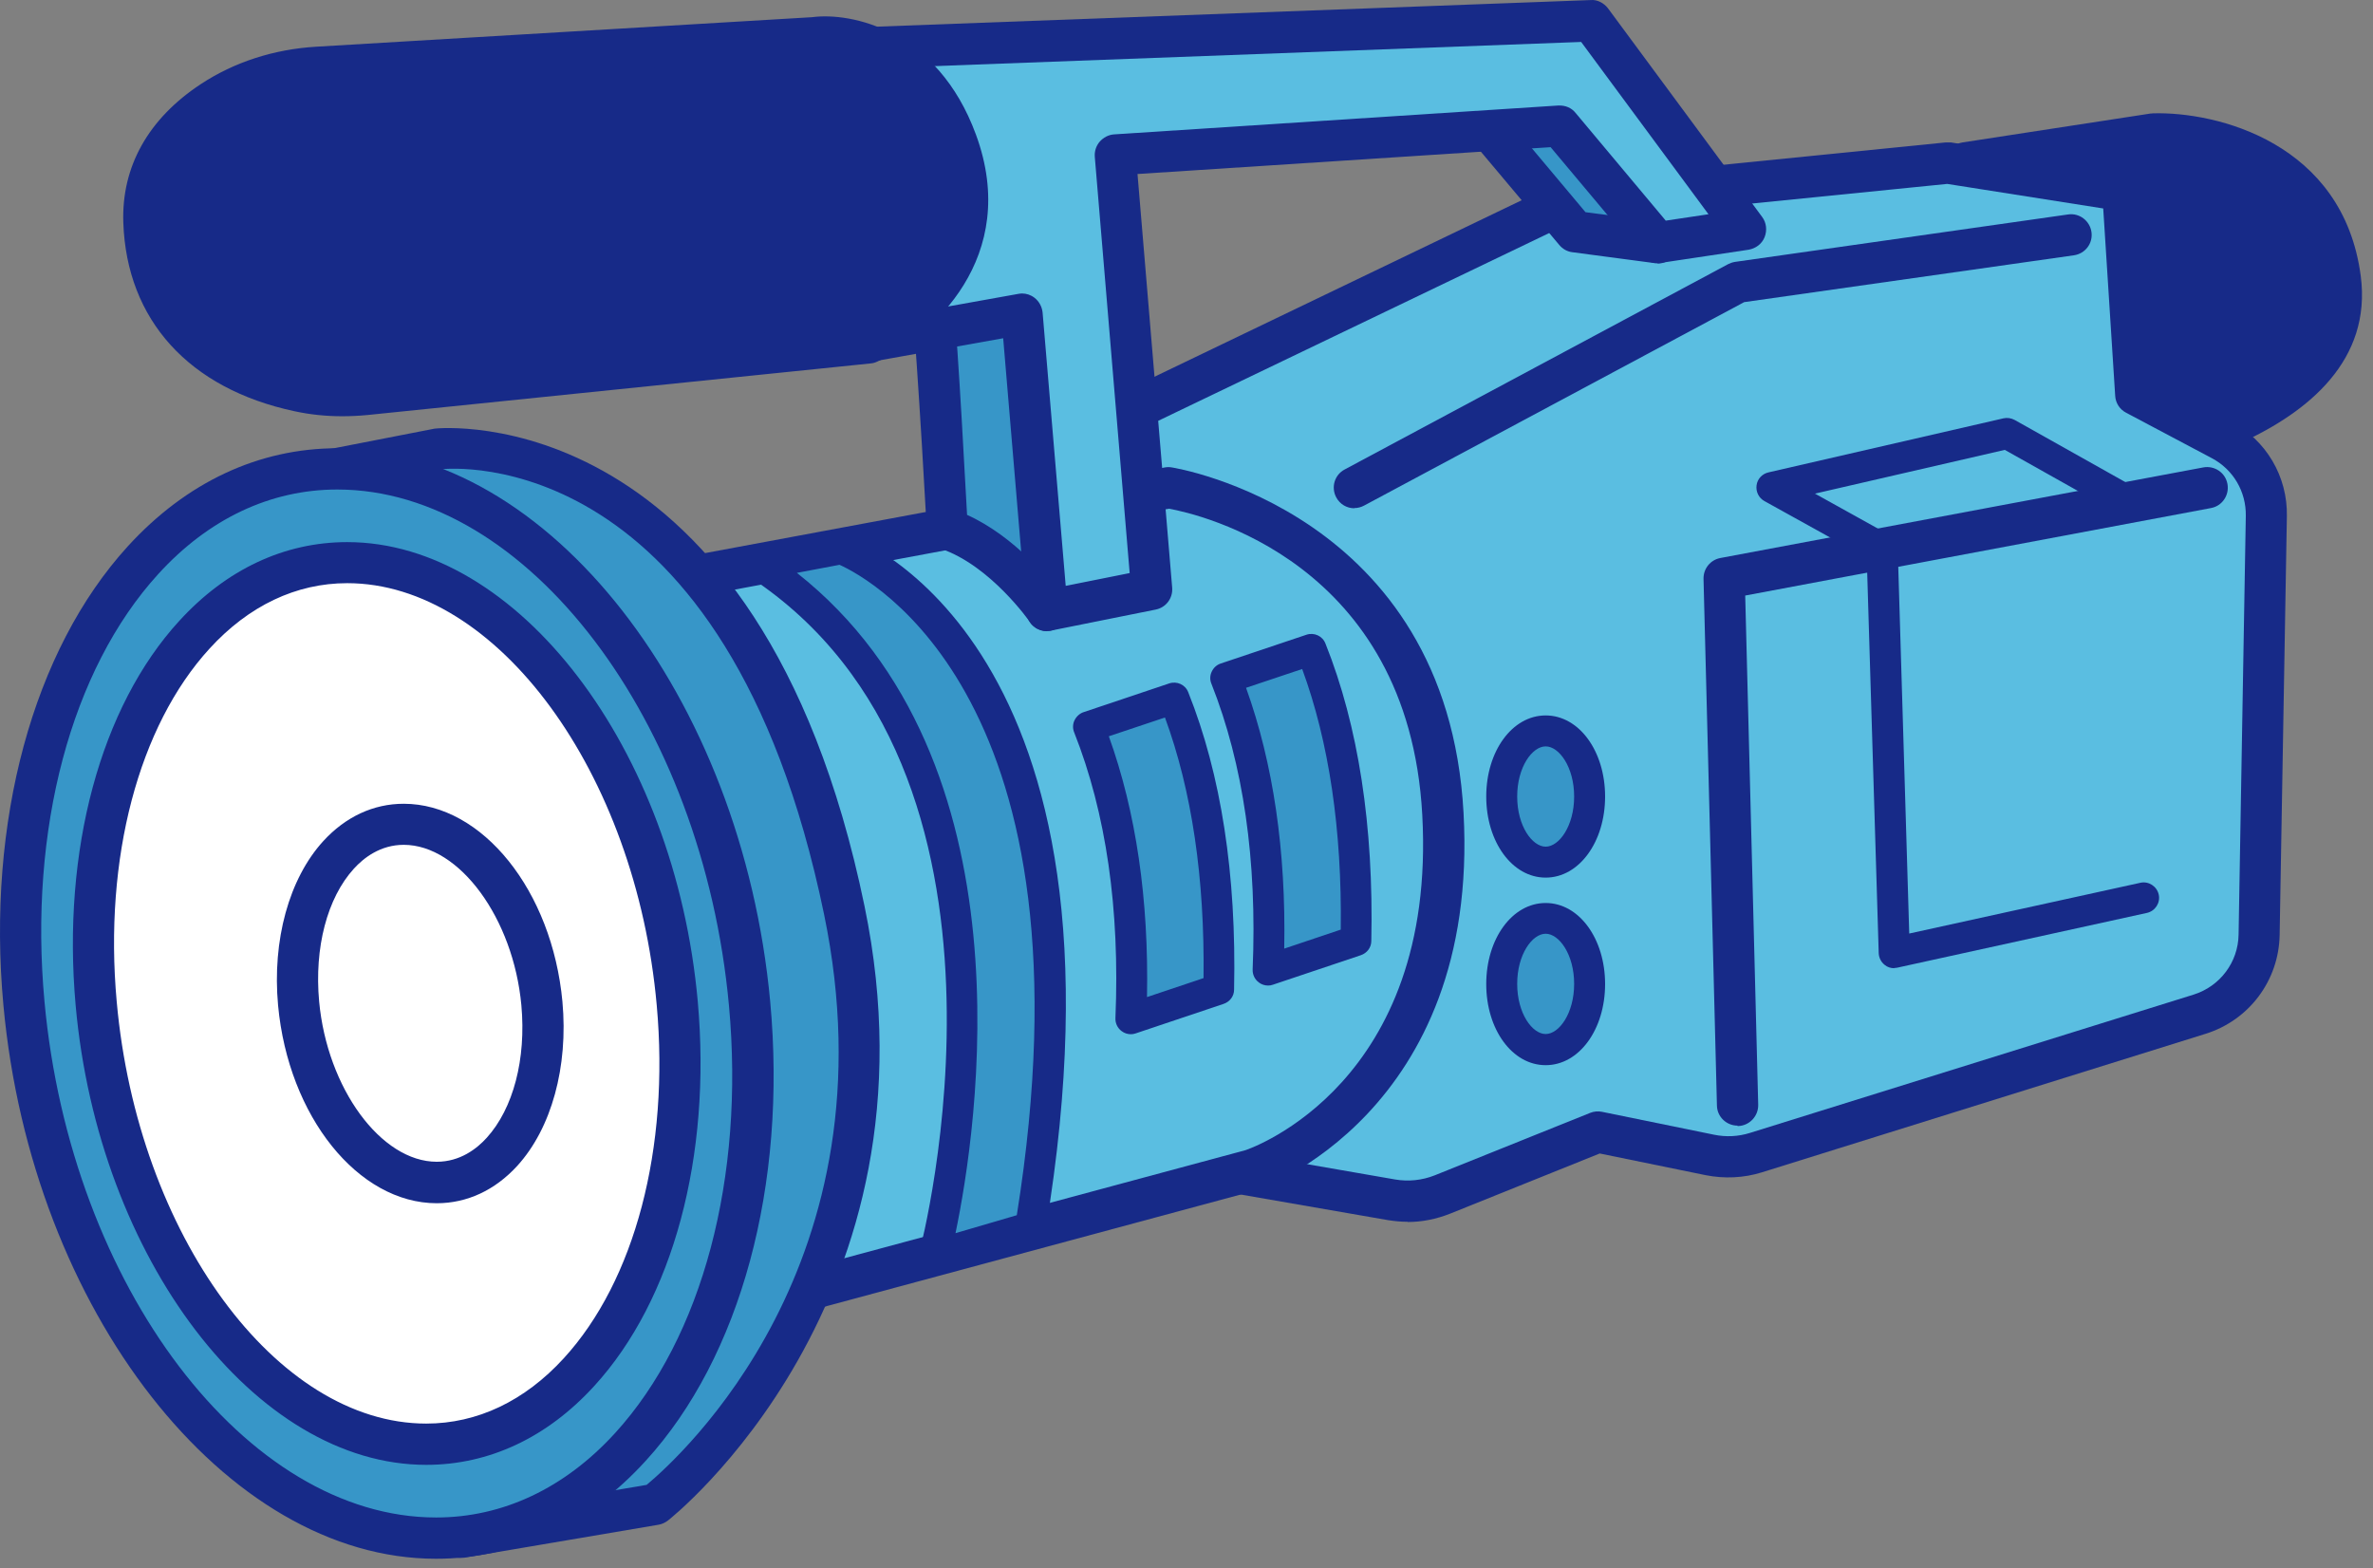
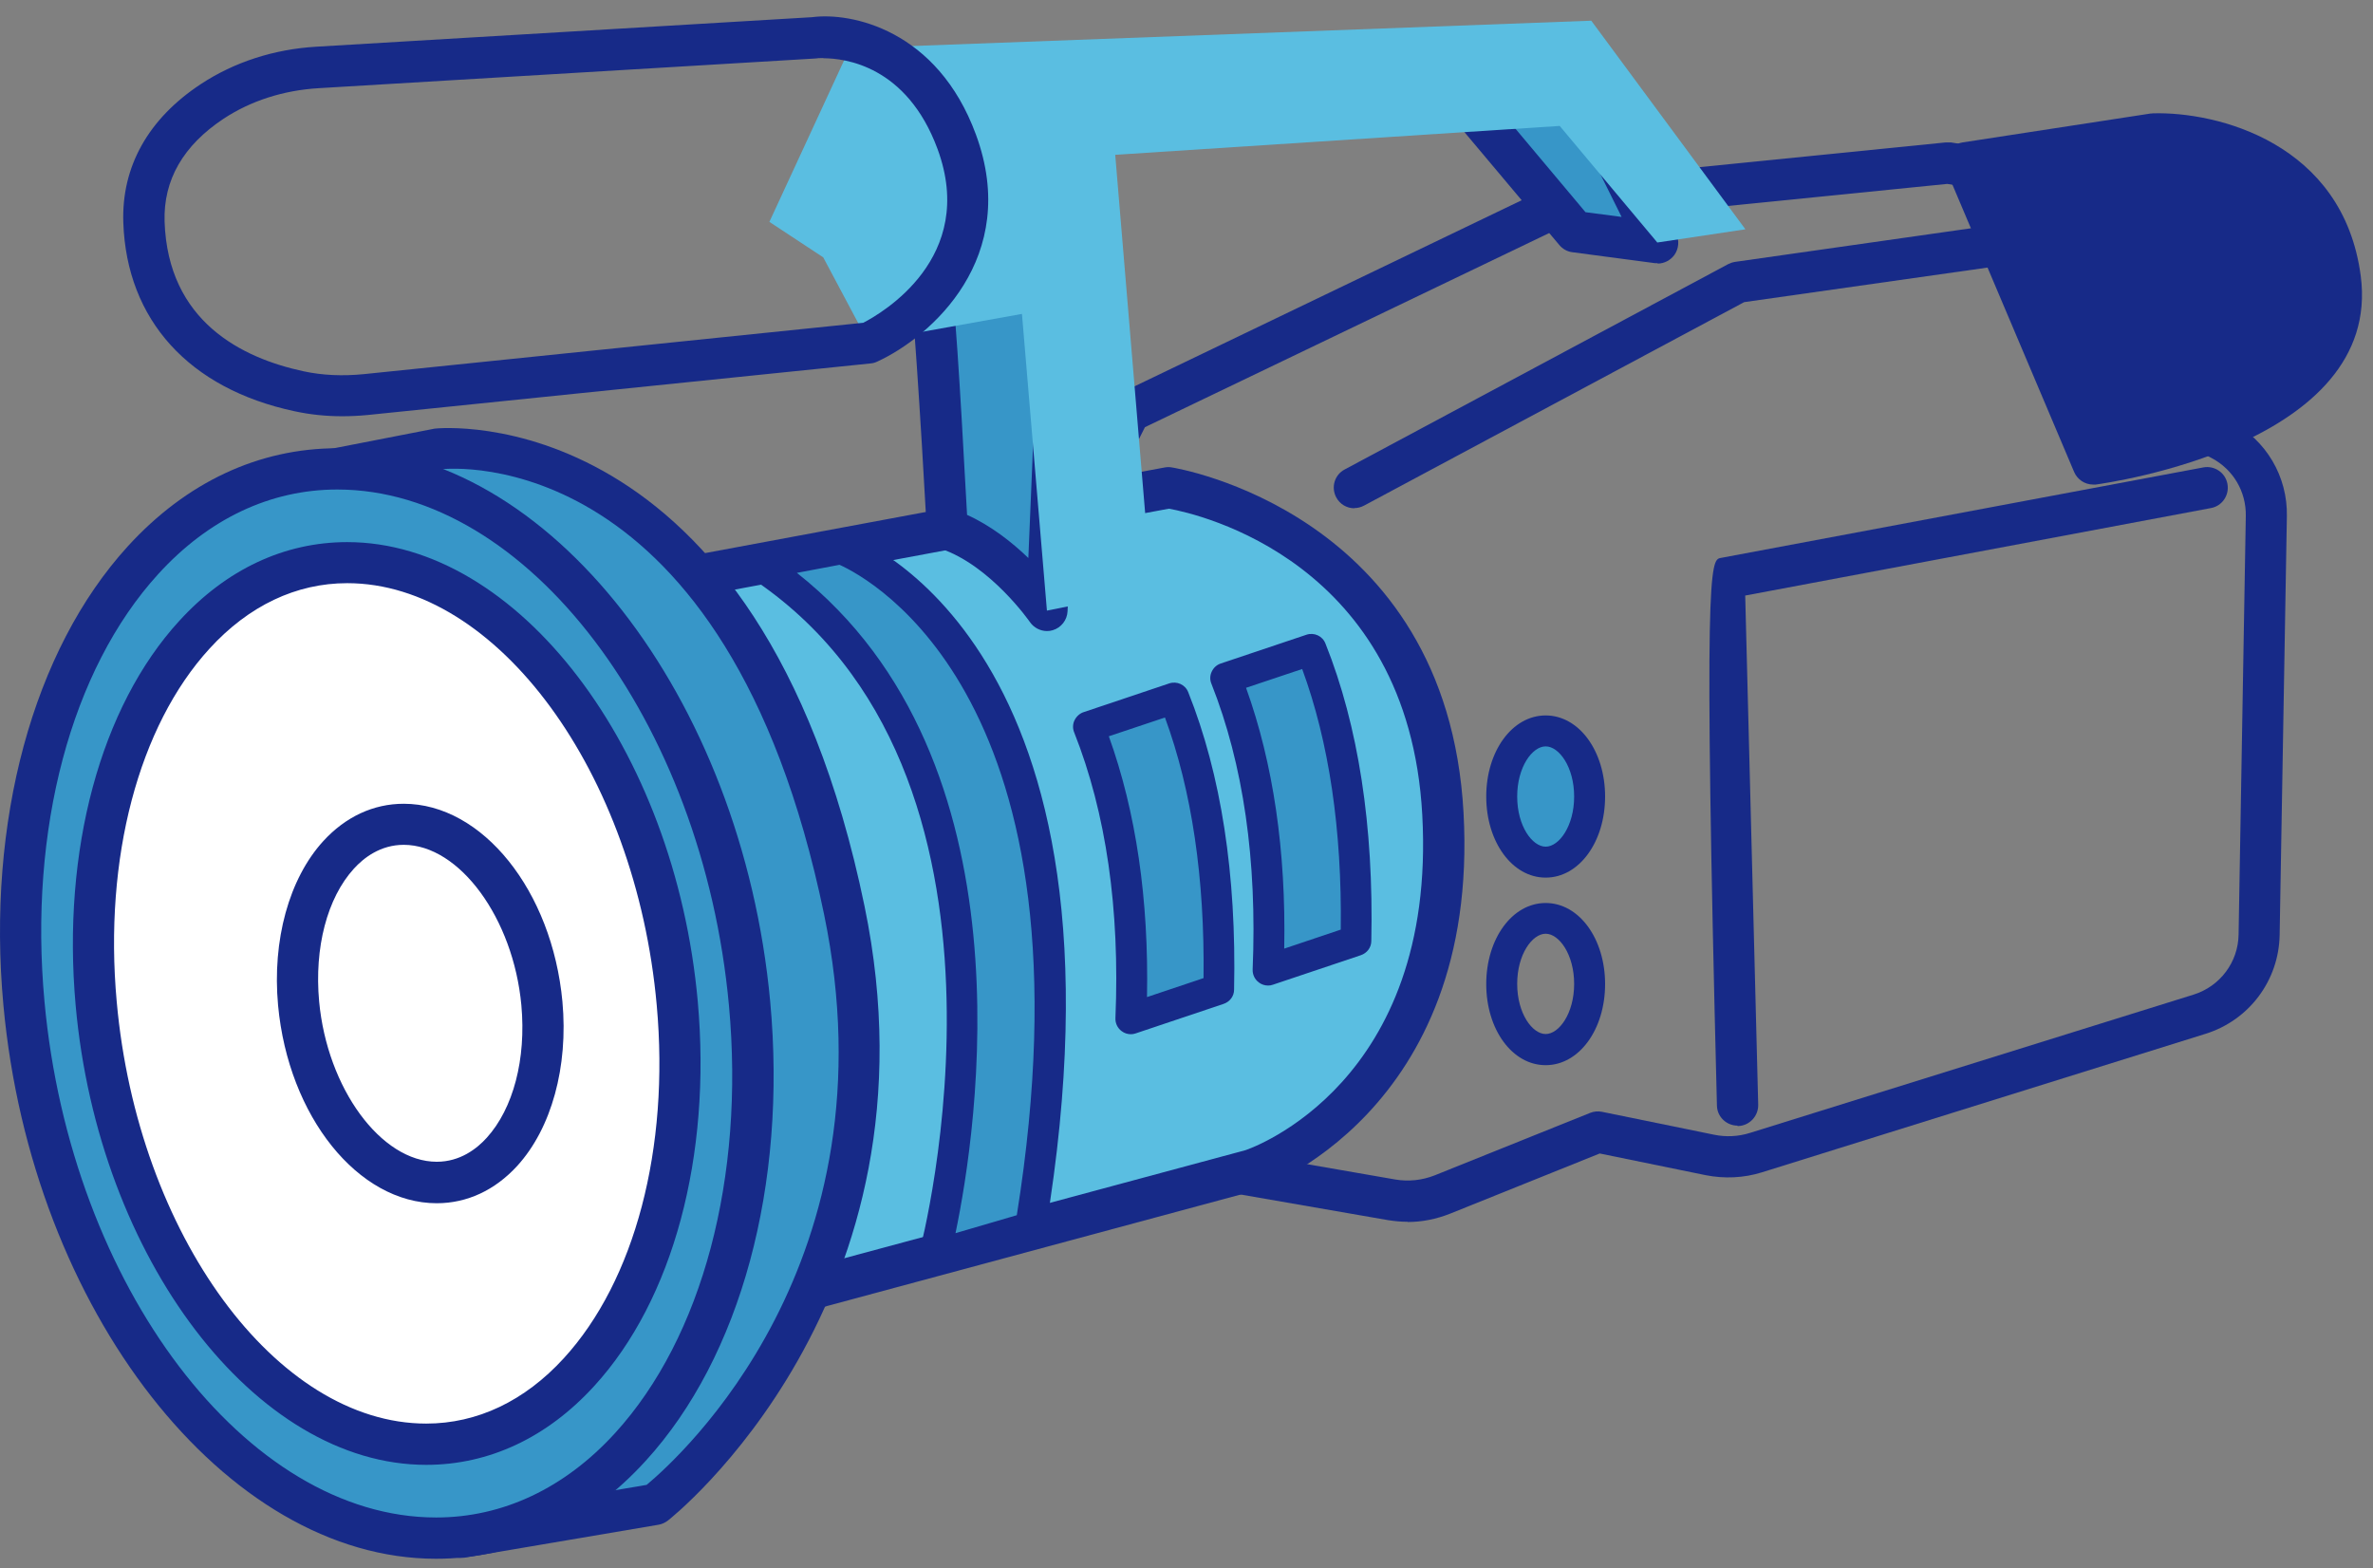
<svg xmlns="http://www.w3.org/2000/svg" width="115" height="76" viewBox="0 0 115 76" fill="none">
  <rect x="0" y="0" width="115" height="76" fill="#808080" stroke="none" />
  <path d="M95.256 7.894L104.366 6.494C104.366 6.494 112.456 6.244 113.416 13.504C114.376 20.774 101.436 22.494 101.436 22.494L95.256 7.904V7.894Z" fill="#172A88" />
  <path d="M101.436 23.483C101.036 23.483 100.676 23.244 100.516 22.873L94.336 8.283C94.216 8.003 94.236 7.673 94.386 7.403C94.536 7.133 94.806 6.953 95.106 6.903L104.216 5.503C104.216 5.503 104.296 5.503 104.336 5.493C107.426 5.403 113.556 6.913 114.406 13.373C115.476 21.534 102.136 23.404 101.566 23.483C101.526 23.483 101.476 23.483 101.436 23.483ZM96.676 8.683L102.046 21.363C104.646 20.884 113.116 18.893 112.426 13.623C111.626 7.553 105.156 7.463 104.456 7.483L96.676 8.683Z" fill="#172A88" />
-   <path d="M52.456 24.503L54.756 19.933L75.976 9.733L94.396 7.883L102.876 9.223L103.516 19.103L107.656 21.303C109.026 22.023 109.866 23.463 109.836 25.003L109.486 45.293C109.456 47.063 108.296 48.613 106.606 49.143L85.116 55.843C84.386 56.073 83.616 56.113 82.866 55.953L77.436 54.843L69.896 57.873C69.116 58.183 68.266 58.273 67.446 58.133L58.066 56.503L52.456 24.493V24.503Z" fill="#5ABEE1" />
  <path d="M68.216 59.213C67.896 59.213 67.586 59.183 67.266 59.133L57.886 57.503C57.466 57.433 57.146 57.103 57.076 56.693L51.466 24.683C51.426 24.473 51.466 24.253 51.556 24.063L53.856 19.493C53.956 19.293 54.116 19.133 54.316 19.043L75.536 8.843C75.636 8.793 75.756 8.763 75.866 8.753L94.286 6.903C94.366 6.903 94.456 6.903 94.546 6.903L103.026 8.243C103.486 8.313 103.836 8.703 103.866 9.163L104.466 18.483L108.116 20.423C109.826 21.333 110.866 23.093 110.826 25.023L110.476 45.313C110.436 47.523 108.996 49.443 106.886 50.103L85.396 56.813C84.506 57.093 83.566 57.133 82.656 56.953L77.526 55.903L70.266 58.823C69.606 59.083 68.916 59.223 68.216 59.223V59.213ZM58.926 55.653L67.616 57.163C68.256 57.273 68.916 57.203 69.526 56.963L77.066 53.933C77.246 53.863 77.446 53.843 77.636 53.883L83.066 54.993C83.646 55.113 84.246 55.083 84.816 54.903L106.306 48.203C107.586 47.803 108.466 46.633 108.486 45.293L108.836 25.003C108.856 23.823 108.226 22.753 107.186 22.203L103.036 20.003C102.726 19.843 102.526 19.533 102.506 19.183L101.926 10.103L94.366 8.913L76.246 10.733L55.486 20.703L53.486 24.673L58.916 55.663L58.926 55.653Z" fill="#172A88" />
-   <path d="M84.206 54.553C83.666 54.553 83.216 54.123 83.206 53.583L82.556 28.053C82.546 27.563 82.886 27.133 83.376 27.043L106.776 22.653C107.316 22.553 107.846 22.903 107.946 23.453C108.046 23.993 107.696 24.523 107.146 24.623L84.576 28.863L85.206 53.543C85.216 54.093 84.786 54.553 84.236 54.573H84.206V54.553Z" fill="#172A88" />
+   <path d="M84.206 54.553C83.666 54.553 83.216 54.123 83.206 53.583C82.546 27.563 82.886 27.133 83.376 27.043L106.776 22.653C107.316 22.553 107.846 22.903 107.946 23.453C108.046 23.993 107.696 24.523 107.146 24.623L84.576 28.863L85.206 53.543C85.216 54.093 84.786 54.553 84.236 54.573H84.206V54.553Z" fill="#172A88" />
  <path d="M65.635 24.633C65.275 24.633 64.936 24.443 64.755 24.103C64.496 23.613 64.675 23.013 65.165 22.753L83.746 12.803C83.846 12.753 83.956 12.713 84.076 12.693L100.226 10.393C100.766 10.313 101.276 10.693 101.356 11.243C101.436 11.793 101.056 12.293 100.506 12.373L84.525 14.643L66.106 24.503C65.956 24.583 65.796 24.623 65.635 24.623V24.633Z" fill="#172A88" />
  <path d="M30.286 28.533L56.636 23.623C56.636 23.623 69.156 25.473 69.926 39.433C70.686 53.393 60.626 56.703 60.626 56.703L35.786 63.393L30.286 28.533Z" fill="#5ABEE1" />
  <path d="M35.786 64.403C35.596 64.403 35.406 64.353 35.246 64.243C35.006 64.093 34.846 63.843 34.806 63.563L29.306 28.703C29.226 28.163 29.576 27.663 30.106 27.563L56.456 22.653C56.566 22.633 56.676 22.633 56.786 22.653C56.916 22.673 70.126 24.793 70.926 39.393C71.726 53.943 61.046 57.633 60.936 57.673L36.046 64.383C35.966 64.403 35.876 64.413 35.786 64.413V64.403ZM31.416 29.343L36.596 62.143L60.356 55.743C60.686 55.633 69.636 52.473 68.926 39.493C68.256 27.213 58.096 24.913 56.646 24.653L31.426 29.353L31.416 29.343Z" fill="#172A88" />
  <path d="M14.275 23.123L21.255 21.763C21.255 21.763 35.935 20.033 40.915 44.123C44.785 62.843 31.755 72.913 31.755 72.913L22.325 74.513L14.275 23.123Z" fill="#3796C8" />
  <path d="M22.326 75.503C22.116 75.503 21.916 75.433 21.746 75.313C21.526 75.153 21.386 74.923 21.346 74.653L13.286 23.273C13.206 22.743 13.556 22.243 14.086 22.133L21.066 20.773C21.286 20.743 36.796 19.213 41.896 43.913C45.846 63.023 32.506 73.593 32.366 73.693C32.236 73.793 32.086 73.863 31.926 73.893L22.496 75.493C22.436 75.493 22.386 75.503 22.326 75.503ZM15.416 23.913L23.166 73.353L31.336 71.963C32.946 70.623 43.426 61.173 39.936 44.313C35.216 21.493 21.926 22.683 21.366 22.743L15.416 23.913Z" fill="#172A88" />
  <path d="M36.326 48.634C37.646 62.944 30.846 74.544 21.136 74.544C11.426 74.544 2.476 62.944 1.156 48.634C-0.164 34.324 6.636 22.724 16.346 22.724C26.056 22.724 34.996 34.324 36.316 48.634H36.326Z" fill="#3796C8" />
  <path d="M21.126 75.544C10.936 75.544 1.526 63.514 0.166 48.724C-0.654 39.824 1.596 31.514 6.196 26.474C9.036 23.364 12.546 21.724 16.356 21.724C26.556 21.724 35.956 33.754 37.326 48.544C38.146 57.444 35.896 65.754 31.296 70.794C28.466 73.904 24.946 75.544 21.136 75.544H21.126ZM16.346 23.724C13.106 23.724 10.106 25.144 7.666 27.824C3.446 32.454 1.386 40.194 2.156 48.544C3.426 62.334 11.936 73.544 21.136 73.544C24.366 73.544 27.376 72.124 29.816 69.444C34.036 64.814 36.096 57.074 35.326 48.724C34.056 34.934 25.546 23.724 16.346 23.724Z" fill="#172A88" />
  <path d="M32.816 48.633C33.876 60.433 28.426 69.993 20.656 69.993C12.886 69.993 5.716 60.433 4.666 48.633C3.606 36.833 9.056 27.273 16.826 27.273C24.596 27.273 31.766 36.833 32.816 48.633Z" fill="white" />
  <path d="M20.656 70.993C12.386 70.993 4.766 61.003 3.666 48.723C2.996 41.223 4.866 34.263 8.686 30.093C10.966 27.593 13.786 26.273 16.826 26.273C25.096 26.273 32.716 36.263 33.816 48.543C34.486 56.043 32.616 63.003 28.796 67.173C26.516 69.673 23.696 70.993 20.656 70.993ZM16.826 28.263C14.356 28.263 12.056 29.353 10.156 31.433C6.716 35.193 5.026 41.593 5.656 48.543C6.666 59.823 13.396 68.993 20.656 68.993C23.126 68.993 25.426 67.903 27.326 65.823C30.766 62.063 32.456 55.663 31.826 48.713C30.816 37.433 24.086 28.263 16.826 28.263Z" fill="#172A88" />
  <path d="M26.256 48.634C26.696 53.434 24.416 57.314 21.166 57.314C17.916 57.314 14.916 53.424 14.476 48.634C14.036 43.834 16.316 39.954 19.566 39.954C22.816 39.954 25.816 43.844 26.256 48.634Z" fill="white" />
  <path d="M21.166 58.314C17.356 58.314 13.976 54.104 13.476 48.724C13.186 45.564 14.006 42.584 15.666 40.764C16.746 39.584 18.096 38.954 19.566 38.954C23.376 38.954 26.756 43.164 27.256 48.544C27.546 51.704 26.726 54.684 25.066 56.504C23.986 57.684 22.636 58.314 21.166 58.314ZM19.566 40.944C18.436 40.944 17.626 41.574 17.146 42.104C15.856 43.524 15.226 45.924 15.466 48.534C15.856 52.744 18.466 56.304 21.166 56.304C22.296 56.304 23.106 55.674 23.586 55.144C24.876 53.724 25.506 51.324 25.266 48.714C24.876 44.504 22.266 40.944 19.566 40.944Z" fill="#172A88" />
  <path d="M50.736 29.594C50.736 29.594 48.686 26.594 45.916 25.644C45.916 25.644 45.206 12.804 44.966 12.704C44.726 12.604 51.556 9.994 51.556 9.994L50.736 29.584V29.594Z" fill="#3796C8" />
  <path d="M50.736 30.583C50.416 30.583 50.106 30.423 49.916 30.153C49.896 30.123 48.006 27.413 45.596 26.593C45.206 26.463 44.946 26.113 44.916 25.703C44.616 20.243 44.216 14.113 44.036 13.103C43.976 12.973 43.946 12.833 43.946 12.683C43.946 11.853 43.946 11.813 51.186 9.063C51.496 8.943 51.856 8.993 52.126 9.183C52.396 9.383 52.556 9.703 52.546 10.033L51.736 29.623C51.716 30.053 51.426 30.423 51.016 30.543C50.926 30.573 50.836 30.583 50.736 30.583ZM46.866 24.953C48.036 25.483 49.046 26.283 49.836 27.043L50.486 11.483C48.666 12.183 46.926 12.883 46.056 13.253C46.276 14.763 46.486 17.953 46.866 24.953Z" fill="#172A88" />
  <path d="M40.756 26.584C40.756 26.584 54.586 31.413 49.936 59.464L45.286 60.834C45.286 60.834 51.716 37.163 36.746 27.334L40.756 26.584Z" fill="#3796C8" />
  <path d="M45.286 61.584C45.096 61.584 44.906 61.504 44.766 61.373C44.576 61.184 44.496 60.904 44.566 60.644C44.626 60.413 50.676 37.383 36.336 27.963C36.076 27.794 35.956 27.494 36.016 27.183C36.076 26.884 36.316 26.654 36.616 26.593L40.626 25.843C40.756 25.823 40.886 25.834 41.006 25.873C41.596 26.084 55.386 31.233 50.676 59.584C50.626 59.864 50.426 60.103 50.146 60.184L45.496 61.553C45.426 61.574 45.356 61.584 45.286 61.584ZM38.606 27.753C50.146 36.843 47.336 54.824 46.306 59.764L49.276 58.894C53.266 33.964 42.196 28.053 40.686 27.373L38.616 27.764L38.606 27.753Z" fill="#172A88" />
  <path d="M56.907 33.834L52.767 35.224C54.627 39.944 54.997 45.084 54.817 49.373L59.077 47.944C59.207 41.803 58.267 37.224 56.907 33.834Z" fill="#3796C8" />
  <path d="M54.806 50.123C54.646 50.123 54.486 50.073 54.356 49.973C54.156 49.823 54.046 49.593 54.056 49.343C54.276 44.063 53.606 39.403 52.056 35.493C51.976 35.303 51.986 35.083 52.076 34.903C52.166 34.723 52.326 34.573 52.516 34.513L56.656 33.123C57.036 32.993 57.446 33.183 57.586 33.553C59.176 37.533 59.926 42.383 59.806 47.963C59.806 48.283 59.596 48.553 59.296 48.653L55.036 50.083C54.956 50.113 54.876 50.123 54.796 50.123H54.806ZM53.736 35.683C55.056 39.353 55.676 43.593 55.586 48.323L58.326 47.403C58.386 42.553 57.756 38.313 56.456 34.773L53.736 35.683Z" fill="#172A88" />
  <path d="M63.545 31.474L59.405 32.864C61.265 37.584 61.635 42.724 61.455 47.014L65.715 45.584C65.845 39.444 64.905 34.864 63.545 31.474Z" fill="#3796C8" />
  <path d="M61.456 47.764C61.296 47.764 61.136 47.714 61.006 47.614C60.806 47.464 60.696 47.233 60.706 46.983C60.926 41.703 60.256 37.044 58.706 33.133C58.626 32.944 58.636 32.724 58.726 32.544C58.816 32.353 58.976 32.214 59.166 32.154L63.306 30.764C63.686 30.634 64.096 30.823 64.236 31.194C65.826 35.173 66.576 40.023 66.456 45.603C66.456 45.923 66.246 46.194 65.946 46.294L61.686 47.724C61.606 47.754 61.526 47.764 61.446 47.764H61.456ZM60.386 33.334C61.706 37.004 62.326 41.243 62.236 45.974L64.976 45.053C65.036 40.203 64.406 35.964 63.106 32.423L60.386 33.334Z" fill="#172A88" />
-   <path d="M74.906 50.863C76.083 50.863 77.036 49.44 77.036 47.683C77.036 45.927 76.083 44.503 74.906 44.503C73.73 44.503 72.776 45.927 72.776 47.683C72.776 49.44 73.73 50.863 74.906 50.863Z" fill="#3796C8" />
  <path d="M74.906 51.623C73.286 51.623 72.026 49.893 72.026 47.693C72.026 45.493 73.286 43.763 74.906 43.763C76.526 43.763 77.786 45.493 77.786 47.693C77.786 49.893 76.526 51.623 74.906 51.623ZM74.906 45.253C74.256 45.253 73.526 46.253 73.526 47.683C73.526 49.113 74.256 50.113 74.906 50.113C75.556 50.113 76.286 49.113 76.286 47.683C76.286 46.253 75.556 45.253 74.906 45.253Z" fill="#172A88" />
  <path d="M74.906 41.783C76.083 41.783 77.036 40.36 77.036 38.603C77.036 36.847 76.083 35.423 74.906 35.423C73.73 35.423 72.776 36.847 72.776 38.603C72.776 40.36 73.73 41.783 74.906 41.783Z" fill="#3796C8" />
  <path d="M74.906 42.533C73.286 42.533 72.026 40.803 72.026 38.603C72.026 36.403 73.286 34.673 74.906 34.673C76.526 34.673 77.786 36.403 77.786 38.603C77.786 40.803 76.526 42.533 74.906 42.533ZM74.906 36.173C74.256 36.173 73.526 37.173 73.526 38.603C73.526 40.033 74.256 41.033 74.906 41.033C75.556 41.033 76.286 40.033 76.286 38.603C76.286 37.173 75.556 36.173 74.906 36.173Z" fill="#172A88" />
-   <path d="M91.796 46.923C91.626 46.923 91.466 46.873 91.335 46.763C91.156 46.623 91.055 46.413 91.046 46.193L90.466 27.033L85.505 24.283C85.236 24.133 85.085 23.833 85.126 23.523C85.165 23.213 85.395 22.963 85.706 22.893L97.096 20.273C97.275 20.233 97.466 20.263 97.635 20.353L103.566 23.683C103.926 23.883 104.056 24.343 103.856 24.703C103.656 25.063 103.196 25.193 102.836 24.993L97.156 21.803L87.956 23.923L91.576 25.933C91.805 26.063 91.956 26.303 91.966 26.563L92.525 45.243L103.726 42.783C104.126 42.693 104.526 42.953 104.616 43.353C104.706 43.753 104.446 44.153 104.046 44.243L91.966 46.893C91.915 46.903 91.856 46.913 91.805 46.913L91.796 46.923Z" fill="#172A88" />
  <path d="M80.317 11.753L76.317 11.223L71.217 5.133L76.317 3.713L80.317 11.753Z" fill="#3796C8" />
  <path d="M80.326 12.753C80.326 12.753 80.236 12.753 80.196 12.753L76.196 12.223C75.946 12.193 75.726 12.063 75.566 11.873L70.456 5.793C70.236 5.533 70.166 5.183 70.266 4.853C70.366 4.523 70.626 4.273 70.956 4.183L76.066 2.763C76.526 2.633 77.016 2.853 77.226 3.283L81.226 11.323C81.396 11.653 81.356 12.053 81.146 12.353C80.956 12.613 80.656 12.773 80.336 12.773L80.326 12.753ZM76.836 10.283L78.586 10.513L75.796 4.893L72.976 5.683L76.836 10.283Z" fill="#172A88" />
  <path d="M84.586 11.113L77.116 1.003L41.176 2.343L37.286 10.753L39.896 12.473L42.066 16.553L49.526 15.213L50.736 29.593L55.806 28.573L54.046 7.503L75.586 6.103L80.316 11.753L84.586 11.113Z" fill="#5ABEE1" />
-   <path d="M50.736 30.593C50.526 30.593 50.306 30.523 50.136 30.393C49.906 30.223 49.766 29.963 49.736 29.673L48.616 16.393L42.236 17.533C41.806 17.613 41.376 17.403 41.176 17.013L39.126 13.163L36.726 11.583C36.316 11.313 36.156 10.773 36.366 10.333L40.256 1.923C40.416 1.583 40.756 1.353 41.126 1.343L77.086 0.003C77.406 -0.027 77.726 0.143 77.926 0.403L85.396 10.513C85.606 10.793 85.646 11.163 85.516 11.493C85.386 11.823 85.086 12.043 84.736 12.103L80.466 12.743C80.126 12.793 79.776 12.663 79.556 12.393L75.146 7.133L55.126 8.433L56.806 28.483C56.846 28.993 56.506 29.443 56.006 29.543L50.926 30.563C50.856 30.573 50.796 30.583 50.726 30.583L50.736 30.593ZM49.526 14.223C49.746 14.223 49.956 14.293 50.136 14.433C50.356 14.603 50.496 14.863 50.526 15.143L51.646 28.393L54.746 27.773L53.056 7.603C53.036 7.333 53.116 7.073 53.296 6.863C53.476 6.663 53.716 6.533 53.986 6.513L75.526 5.113C75.866 5.103 76.156 5.223 76.356 5.473L80.726 10.693L82.796 10.383L76.626 2.033L41.826 3.333L38.556 10.403L40.446 11.653C40.586 11.743 40.696 11.873 40.776 12.023L42.606 15.453L49.346 14.243C49.406 14.233 49.466 14.223 49.526 14.223Z" fill="#172A88" />
-   <path d="M10.286 4.913C11.806 3.913 13.576 3.373 15.396 3.273L39.416 1.843C39.416 1.843 44.276 1.203 46.366 6.873C48.816 13.534 42.106 16.613 42.106 16.613L17.726 19.113C16.646 19.224 15.556 19.183 14.496 18.953C11.736 18.363 7.166 16.523 6.976 10.754C6.886 7.883 8.566 6.033 10.286 4.903V4.913Z" fill="#172A88" />
  <path d="M16.586 20.173C15.796 20.173 15.026 20.093 14.286 19.933C9.156 18.843 6.136 15.503 5.976 10.783C5.886 8.073 7.186 5.753 9.736 4.073C11.346 3.013 13.276 2.383 15.336 2.263L39.356 0.833C41.246 0.583 45.426 1.433 47.296 6.523C49.486 12.473 45.126 16.323 42.516 17.523C42.416 17.573 42.306 17.603 42.196 17.613L17.816 20.113C17.396 20.153 16.986 20.173 16.576 20.173H16.586ZM39.896 2.813C39.696 2.813 39.576 2.823 39.546 2.833L15.456 4.273C13.746 4.373 12.156 4.883 10.836 5.753C8.876 7.053 7.916 8.723 7.976 10.733C8.136 15.583 11.726 17.353 14.706 17.993C15.626 18.193 16.606 18.233 17.626 18.133L41.836 15.643C42.726 15.183 47.376 12.493 45.436 7.223C43.946 3.183 40.936 2.823 39.906 2.823L39.896 2.813Z" fill="#172A88" />
</svg>